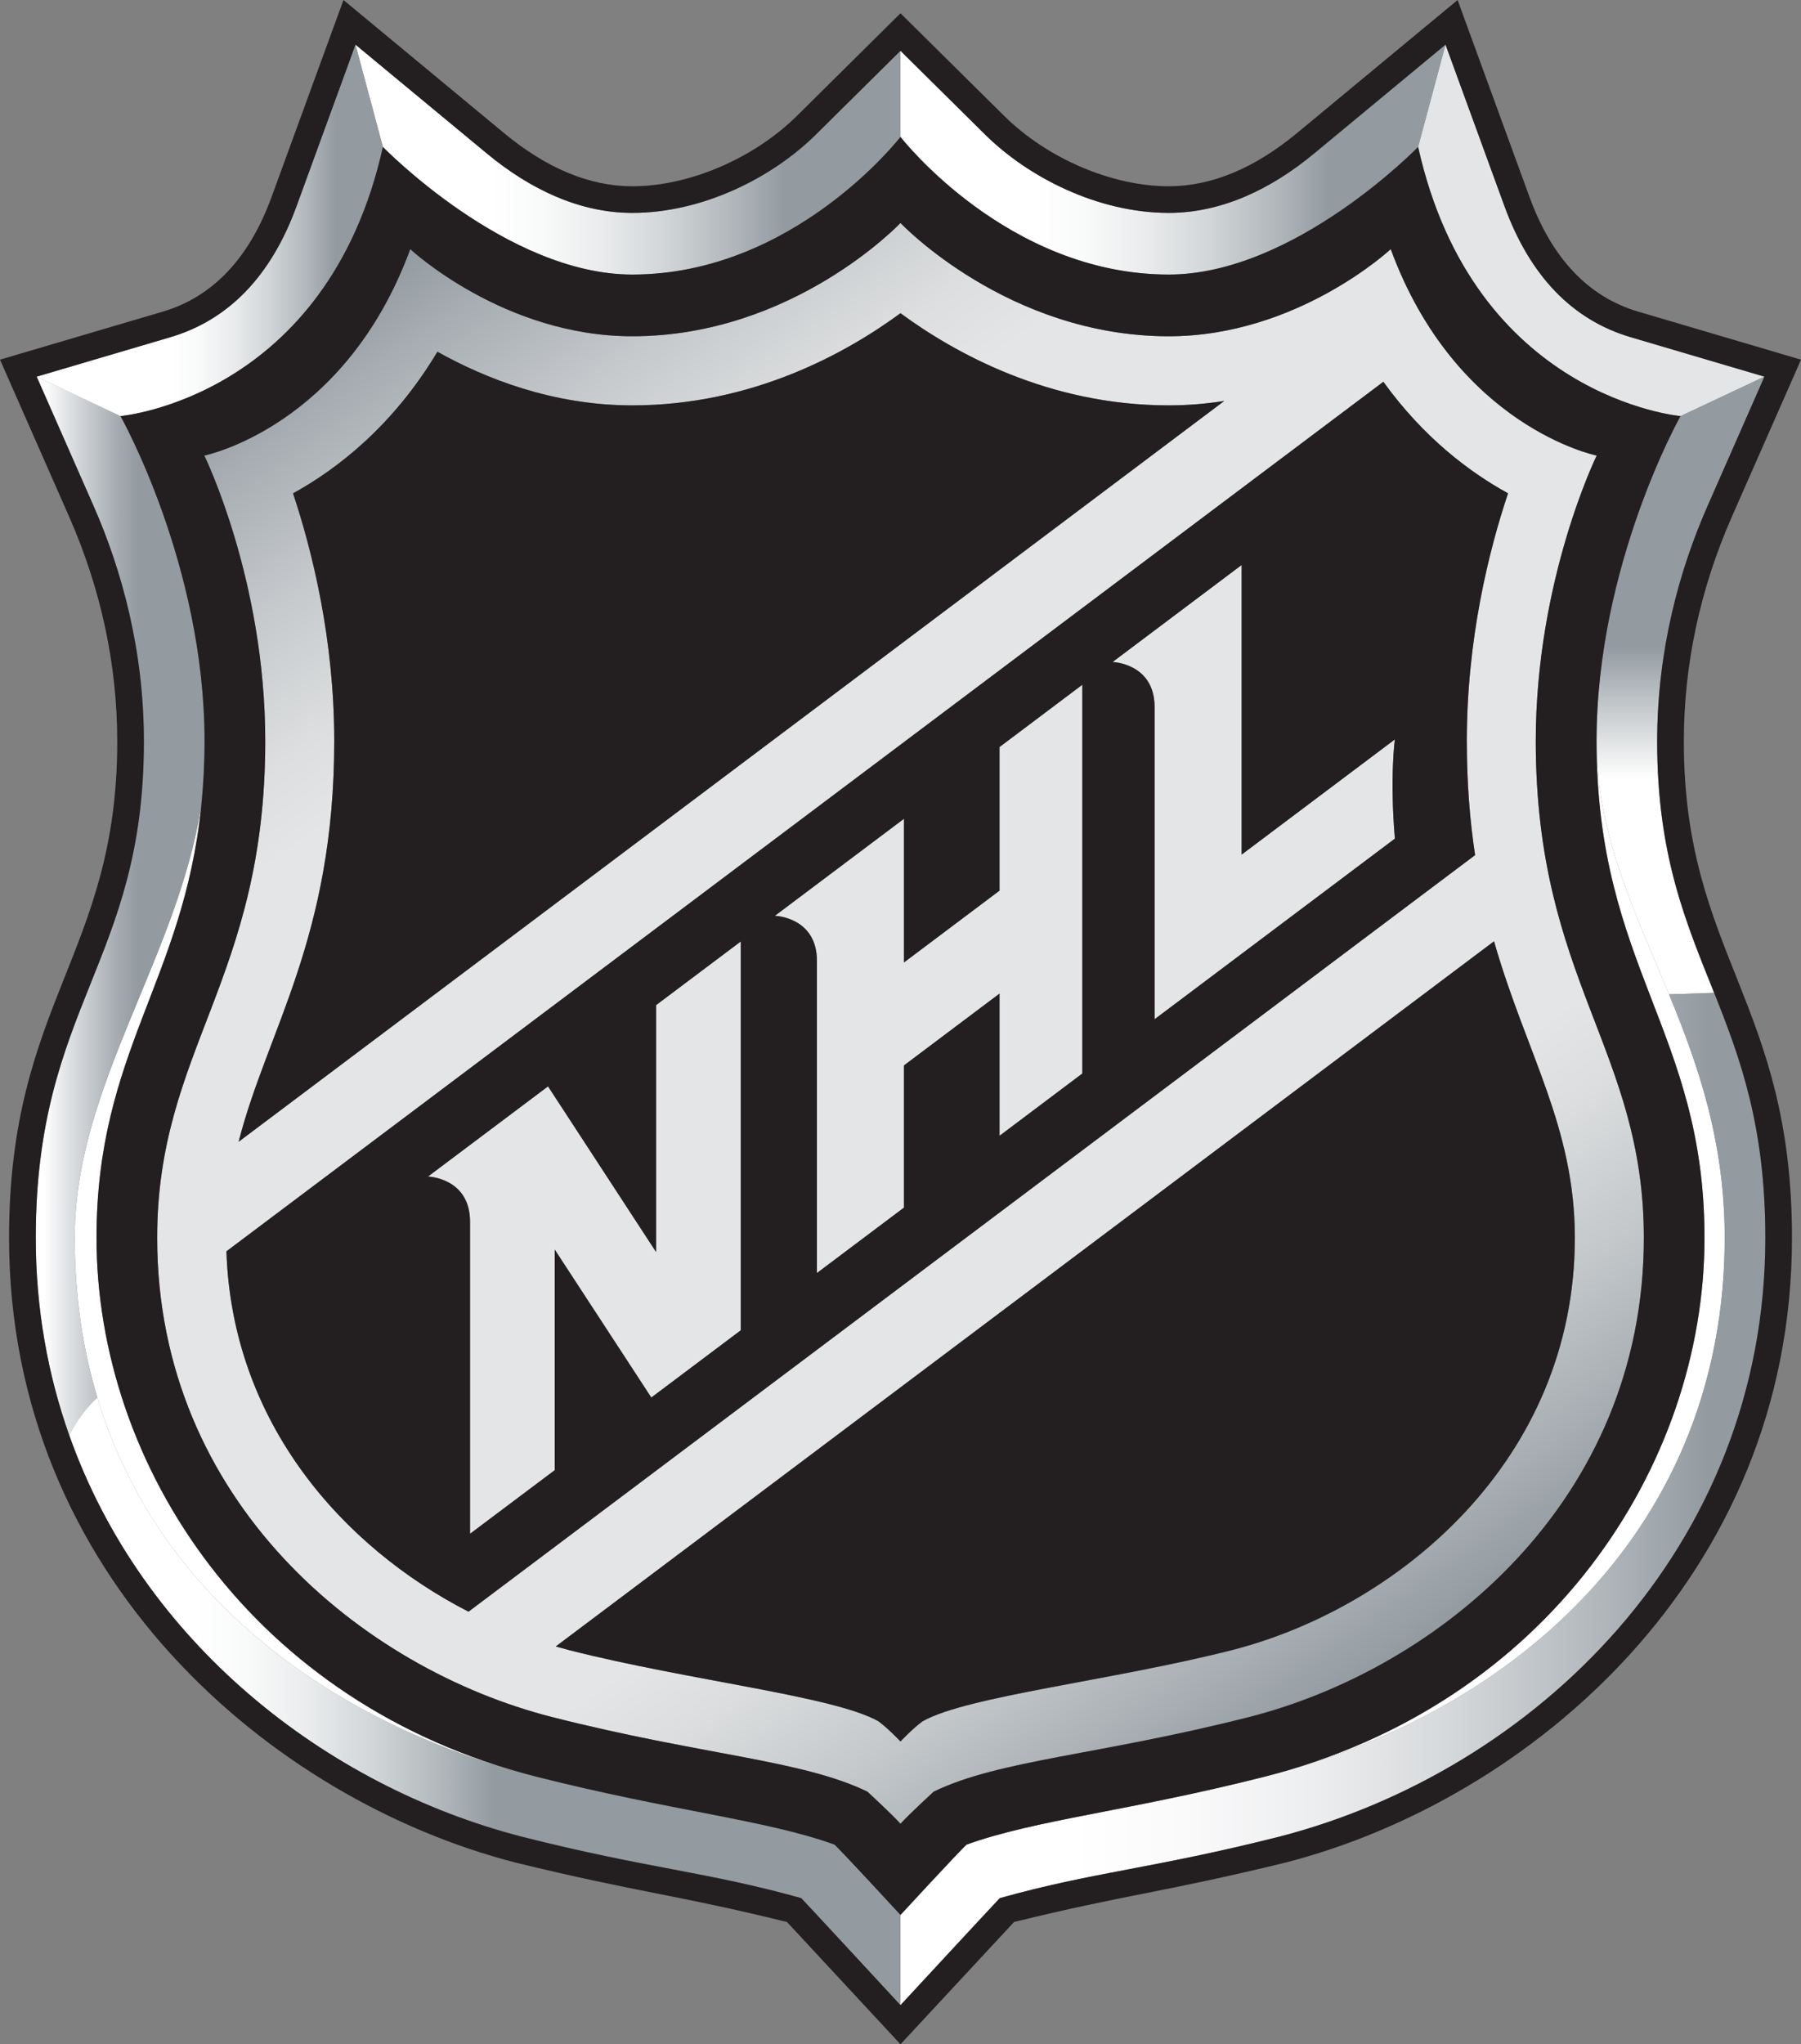
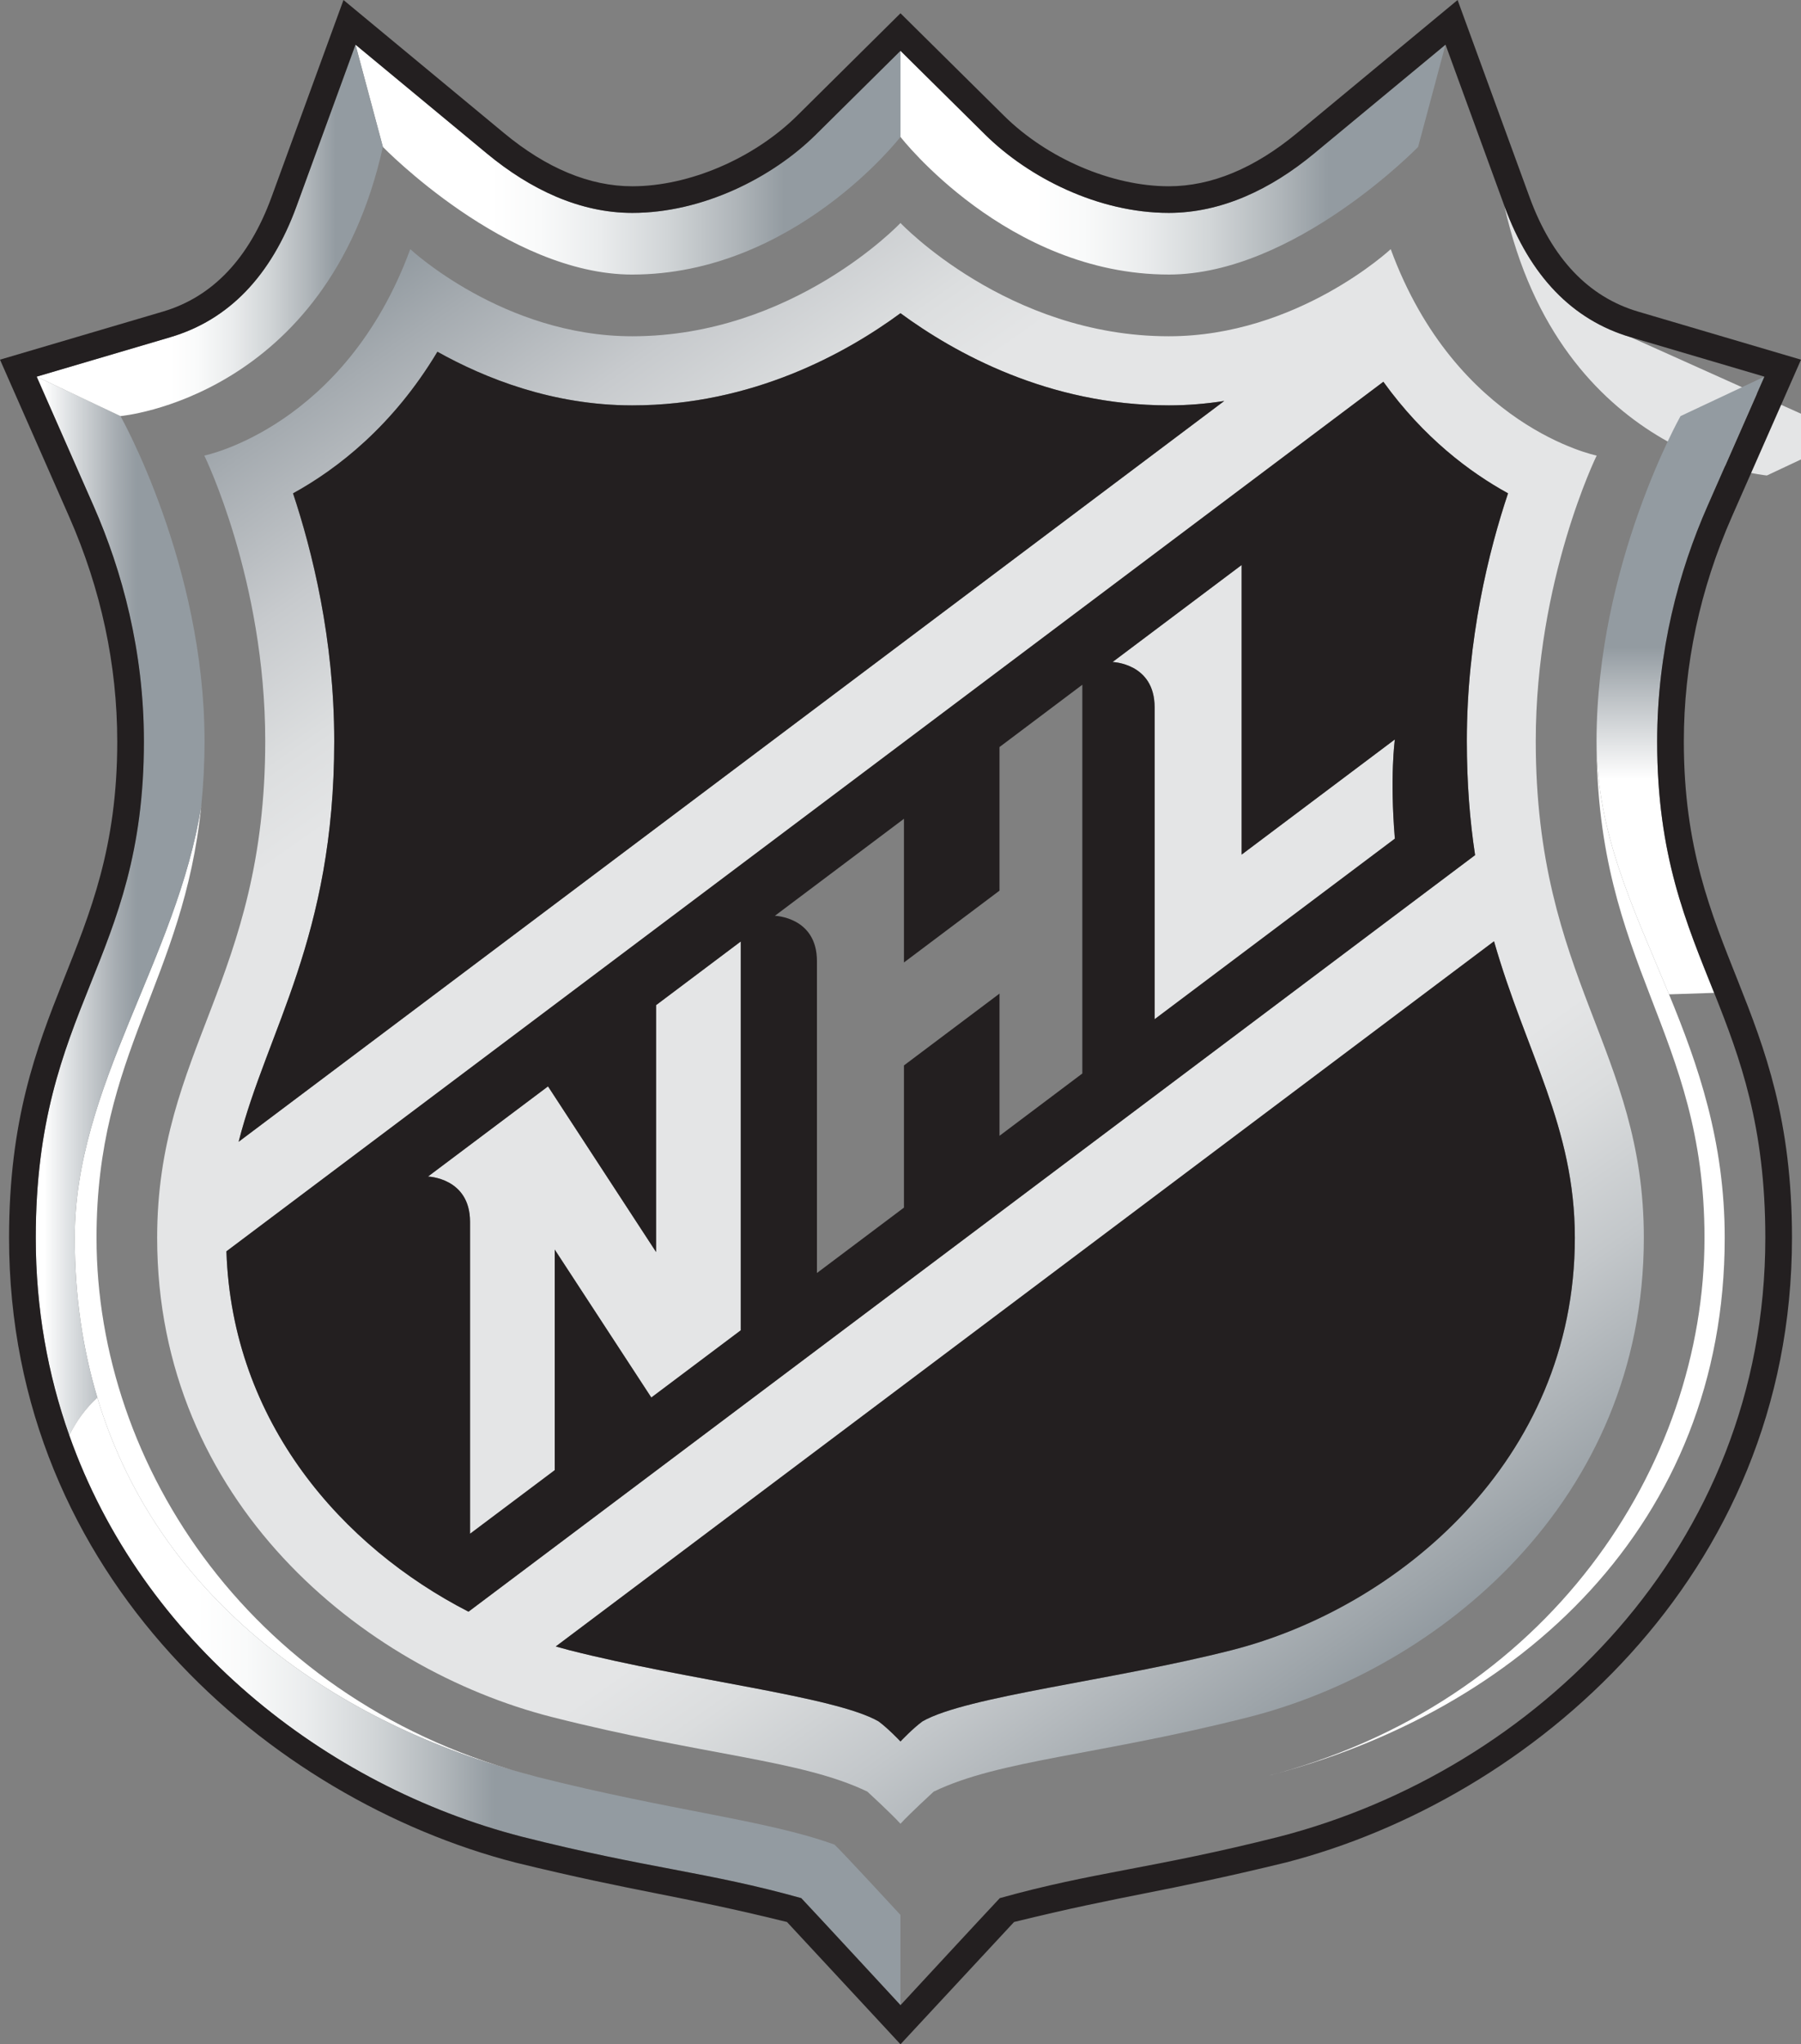
<svg xmlns="http://www.w3.org/2000/svg" xmlns:xlink="http://www.w3.org/1999/xlink" id="b" data-name="Layer 2" viewBox="0 0 163.353 185.332">
  <rect x="0" y="0" width="163.353" height="185.332" fill="#808080" stroke="none" />
  <defs>
    <style>
      .t {
        fill: none;
      }

      .t, .u, .v, .w, .x, .y, .z, .aa, .ab, .ac, .ad, .ae {
        stroke-width: 0px;
      }

      .u {
        fill: #231f20;
      }

      .v {
        fill: #e4e5e6;
      }

      .af {
        clip-path: url(#n);
      }

      .ag {
        clip-path: url(#l);
      }

      .ah {
        clip-path: url(#p);
      }

      .ai {
        clip-path: url(#r);
      }

      .aj {
        clip-path: url(#h);
      }

      .ak {
        clip-path: url(#j);
      }

      .al {
        clip-path: url(#f);
      }

      .am {
        clip-path: url(#d);
      }

      .w {
        fill: #fff;
      }

      .x {
        fill: url(#e);
      }

      .y {
        fill: url(#s);
      }

      .z {
        fill: url(#q);
      }

      .aa {
        fill: url(#i);
      }

      .ab {
        fill: url(#m);
      }

      .ac {
        fill: url(#g);
      }

      .ad {
        fill: url(#o);
      }

      .ae {
        fill: url(#k);
      }
    </style>
    <clipPath id="d">
      <path class="t" d="M13.049,67.225c0,20.016-9.809,23.988-9.809,44.994,0,6.41,1.09,12.404,3.041,17.912.615-1.26,1.518-2.484,2.549-3.422-1.318-4.383-2.051-9.205-2.051-14.49,0-13.752,9.264-25.213,11.479-39.188.182-1.816.293-3.75.293-5.848,0-15.967-7.623-29.461-7.623-29.461l-7.606-3.574,5.162,11.719c2.596,5.9,4.564,13.154,4.564,21.357" />
    </clipPath>
    <linearGradient id="e" x1="-138.389" y1="462.286" x2="-132.387" y2="462.286" gradientTransform="translate(454.76 1596.033) scale(3.273 -3.275)" gradientUnits="userSpaceOnUse">
      <stop offset="0" stop-color="#fff" />
      <stop offset=".112" stop-color="#fff" />
      <stop offset=".223" stop-color="#dfe2e4" />
      <stop offset=".436" stop-color="#a8aeb3" />
      <stop offset=".539" stop-color="#939ba1" />
      <stop offset="1" stop-color="#939ba1" />
    </linearGradient>
    <clipPath id="f">
      <path class="t" d="M144.809,67.184c0,8.461,3.439,15.346,6.574,22.963l4.09-.135c-2.537-6.357-5.168-12.422-5.168-22.787,0-8.203,1.969-15.457,4.57-21.357l5.156-11.719-7.605,3.574s-7.617,13.494-7.617,29.461" />
    </clipPath>
    <linearGradient id="g" x1="-71.517" y1="380.805" x2="-65.517" y2="380.805" gradientTransform="translate(3704.796 -577.276) rotate(-90) scale(9.332 -9.329)" gradientUnits="userSpaceOnUse">
      <stop offset="0" stop-color="#fff" />
      <stop offset=".348" stop-color="#fff" />
      <stop offset=".562" stop-color="#939ba1" />
      <stop offset="1" stop-color="#939ba1" />
    </linearGradient>
    <clipPath id="h">
      <path class="t" d="M75.691,167.232c-6.234-2.25-14.701-3.035-26.977-6.141-16.758-4.248-34.072-15.024-39.885-34.383-1.031.938-1.934,2.162-2.549,3.422,6.615,18.68,23.168,31.775,41.062,36.387,11.455,2.894,16.793,3.176,25.33,5.566,1.113,1.172,9,9.703,9,9.703v-8.18s-5.186-5.625-5.982-6.375" />
    </clipPath>
    <linearGradient id="i" x1="-109.303" y1="397.115" x2="-103.303" y2="397.115" gradientTransform="translate(1379.795 5146.421) scale(12.566 -12.571)" gradientUnits="userSpaceOnUse">
      <stop offset="0" stop-color="#fff" />
      <stop offset=".152" stop-color="#fff" />
      <stop offset=".212" stop-color="#f9fafa" />
      <stop offset=".286" stop-color="#eaeced" />
      <stop offset=".367" stop-color="#d1d5d7" />
      <stop offset=".452" stop-color="#afb5b9" />
      <stop offset=".511" stop-color="#939ba1" />
      <stop offset="1" stop-color="#939ba1" />
    </linearGradient>
    <clipPath id="j">
      <path class="t" d="M50.092,155.672c13.658,3.469,22.582,3.861,28.582,6.756,0,0,2.174,1.998,3,2.912.832-.914,3.012-2.912,3.012-2.912,5.988-2.894,14.918-3.287,28.576-6.756,17.238-4.377,35.836-19.576,35.836-43.453,0-17.08-9.803-23.344-9.803-45.035,0-14.619,5.525-25.881,5.525-25.881,0,0-12.744-2.572-18.68-18.715,0,0-8.461,7.898-20.133,7.898-14.619,0-24.334-10.271-24.334-10.271,0,0-9.709,10.271-24.328,10.271-11.672,0-20.133-7.898-20.133-7.898-5.936,16.143-18.68,18.715-18.68,18.715,0,0,5.525,11.262,5.525,25.881,0,21.691-9.803,27.955-9.803,45.035,0,23.877,18.598,39.076,35.836,43.453M142.84,112.219c0,20.256-16.131,33.568-31.119,37.383-10.816,2.754-24.047,4.172-28.043,6.451-.902.656-2.004,1.828-2.004,1.828,0,0-1.102-1.172-1.998-1.828-3.996-2.279-17.227-3.697-28.043-6.451-.404-.105-.815-.217-1.225-.334l85.102-63.932c2.9,10.143,7.33,16.787,7.33,26.883ZM136.781,44.725c-1.734,5.18-3.738,13.189-3.738,22.459,0,3.85.281,7.26.75,10.342l-91.301,68.59c-11.443-5.877-21.451-17.168-21.955-32.672L125.473,34.611c3.662,5.08,7.857,8.221,11.309,10.113ZM30.316,67.184c0-9.27-2.016-17.279-3.738-22.459,4.019-2.209,9.07-6.117,13.096-12.838,4.33,2.42,10.465,4.863,17.672,4.863,10.922,0,19.447-4.769,24.328-8.355,4.881,3.586,13.412,8.355,24.334,8.355,1.746,0,3.422-.146,5.033-.399L21.645,103.512c2.572-10.107,8.672-18.475,8.672-36.328Z" />
    </clipPath>
    <linearGradient id="k" x1="-92.308" y1="376.837" x2="-86.308" y2="376.837" gradientTransform="translate(9870.747 -2236.257) rotate(-90) scale(25.98 -25.977) skewX(-.022)" gradientUnits="userSpaceOnUse">
      <stop offset="0" stop-color="#939ba1" />
      <stop offset=".024" stop-color="#9da4a9" />
      <stop offset=".123" stop-color="#c3c7ca" />
      <stop offset=".203" stop-color="#dbddde" />
      <stop offset=".253" stop-color="#e4e5e6" />
      <stop offset=".753" stop-color="#e4e5e6" />
      <stop offset=".8" stop-color="#dcdedf" />
      <stop offset=".873" stop-color="#c7cacd" />
      <stop offset=".96" stop-color="#a5abb0" />
      <stop offset="1" stop-color="#939ba1" />
    </linearGradient>
    <clipPath id="l">
      <path class="t" d="M57.346,24.891c14.672,0,24.328-12.48,24.328-12.48v-7.805l-7.676,7.6c-3.949,3.908-10.271,7.096-16.652,7.096-4.764,0-9.246-2.127-13.172-5.373l-11.93-9.879,2.484,9.27s11.232,11.572,22.617,11.572" />
    </clipPath>
    <linearGradient id="m" x1="-111.83" y1="419.902" x2="-105.83" y2="419.902" gradientTransform="translate(953.536 3475.132) scale(8.238 -8.242)" gradientUnits="userSpaceOnUse">
      <stop offset="0" stop-color="#fff" />
      <stop offset=".247" stop-color="#fff" />
      <stop offset=".337" stop-color="#f9fafa" />
      <stop offset=".448" stop-color="#eaeced" />
      <stop offset=".57" stop-color="#d1d5d7" />
      <stop offset=".698" stop-color="#afb5b9" />
      <stop offset=".786" stop-color="#939ba1" />
      <stop offset="1" stop-color="#939ba1" />
    </linearGradient>
    <clipPath id="n">
      <path class="t" d="M156.434,112.219c0,25.922-18.516,42.978-41.801,48.873-12.27,3.105-20.736,3.891-26.971,6.141-.797.75-5.988,6.375-5.988,6.375v8.18s7.893-8.531,9.006-9.703c8.537-2.391,13.875-2.672,25.33-5.566,23.174-5.971,44.104-26.174,44.104-54.299,0-10.125-2.279-16.289-4.641-22.207l-4.09.135c2.631,6.387,5.051,13.289,5.051,22.072" />
    </clipPath>
    <linearGradient id="o" x1="-104.145" y1="397.611" x2="-98.146" y2="397.611" gradientTransform="translate(1443.2 5336.061) scale(13.073 -13.079)" gradientUnits="userSpaceOnUse">
      <stop offset="0" stop-color="#fff" />
      <stop offset=".197" stop-color="#fff" />
      <stop offset=".328" stop-color="#fafafb" />
      <stop offset=".474" stop-color="#edeeef" />
      <stop offset=".625" stop-color="#d7dadc" />
      <stop offset=".78" stop-color="#b8bdc1" />
      <stop offset=".933" stop-color="#939ba1" />
      <stop offset="1" stop-color="#939ba1" />
    </linearGradient>
    <clipPath id="p">
      <path class="t" d="M106.008,24.891c11.385,0,22.617-11.572,22.617-11.572l2.484-9.27-11.93,9.879c-3.92,3.246-8.408,5.373-13.172,5.373-6.381,0-12.697-3.188-16.652-7.096l-7.682-7.6v7.805s9.662,12.48,24.334,12.48" />
    </clipPath>
    <linearGradient id="q" x1="-106.879" y1="419.849" x2="-100.878" y2="419.849" gradientTransform="translate(962.214 3474.862) scale(8.239 -8.242)" xlink:href="#m" />
    <clipPath id="r">
      <path class="t" d="M34.728,13.318l-2.484-9.27-5.35,14.654c-2.303,6.311-6.152,10.307-11.438,11.865l-12.135,3.58,7.606,3.574s18.727-1.629,23.801-24.404" />
    </clipPath>
    <linearGradient id="s" x1="-123.627" y1="441.333" x2="-117.627" y2="441.333" gradientTransform="translate(650.473 2332.057) scale(5.235 -5.237)" gradientUnits="userSpaceOnUse">
      <stop offset="0" stop-color="#fff" />
      <stop offset=".388" stop-color="#fff" />
      <stop offset=".467" stop-color="#f9fafa" />
      <stop offset=".566" stop-color="#eaeced" />
      <stop offset=".673" stop-color="#d1d5d7" />
      <stop offset=".787" stop-color="#afb5b9" />
      <stop offset=".865" stop-color="#939ba1" />
      <stop offset="1" stop-color="#939ba1" />
    </linearGradient>
  </defs>
  <g id="c" data-name="Layer 1">
    <g>
      <path class="w" d="M8.754,112.219c0-16.834,7.887-23.232,9.504-39.188-2.215,13.975-11.479,25.436-11.479,39.188,0,5.285.732,10.107,2.051,14.49,5.812,19.359,23.127,30.135,39.885,34.383-25.816-6.533-39.961-28.213-39.961-48.873" />
      <path class="w" d="M151.383,90.147c-3.135-7.617-6.574-14.502-6.574-22.963,0,20.49,9.791,26.285,9.791,45.035,0,20.66-14.145,42.34-39.967,48.873,23.285-5.895,41.801-22.951,41.801-48.873,0-8.783-2.42-15.685-5.051-22.072" />
-       <path class="v" d="M147.897,30.568c-5.285-1.559-9.129-5.555-11.438-11.865l-5.35-14.654-2.484,9.27c5.074,22.775,23.801,24.404,23.801,24.404l7.605-3.574" />
+       <path class="v" d="M147.897,30.568c-5.285-1.559-9.129-5.555-11.438-11.865c5.074,22.775,23.801,24.404,23.801,24.404l7.605-3.574" />
      <path class="v" d="M59.508,113.508l-9.803-15.018-10.887,8.174s3.814.111,3.814,4.102v28.283l7.682-5.766v-19.998l8.76,13.412,8.115-6.094v-35.25l-7.682,5.771" />
-       <path class="v" d="M90.656,80.748l-8.666,6.51v-13.025l-11.707,8.795s3.814.105,3.814,4.102v28.283l7.893-5.93v-12.891l8.666-6.51v12.891l7.512-5.648v-35.244l-7.512,5.648" />
      <path class="v" d="M112.617,77.478v-26.256l-11.707,8.795s3.814.105,3.814,4.101v28.283l21.791-16.371c-.469-5.637,0-8.994,0-8.994" />
      <g class="am">
        <rect class="x" x="3.24" y="34.148" width="15.311" height="95.982" />
      </g>
      <g class="al">
        <rect class="ac" x="144.809" y="34.148" width="15.223" height="55.998" />
      </g>
      <g class="aj">
        <rect class="aa" x="6.281" y="126.709" width="75.393" height="55.078" />
      </g>
      <g class="ak">
        <rect class="ae" x="-15.167" y="-5.334" width="193.687" height="196.225" transform="translate(-38.439 63.603) rotate(-34.989)" />
      </g>
      <g class="ag">
        <rect class="ab" x="32.244" y="4.049" width="49.43" height="20.842" />
      </g>
      <g class="af">
-         <rect class="ad" x="81.674" y="90.012" width="78.439" height="91.775" />
-       </g>
+         </g>
      <g class="ah">
        <rect class="z" x="81.674" y="4.049" width="49.436" height="20.842" />
      </g>
      <g class="ai">
        <rect class="y" x="3.322" y="4.049" width="31.406" height="33.674" />
      </g>
      <path class="u" d="M10.635,67.225c0,19.248-9.814,23.625-9.814,44.994,0,30.791,23.807,50.941,45.92,56.637,11.174,2.725,14.549,2.906,24.639,5.391.826.885,10.295,11.086,10.295,11.086,0,0,9.475-10.201,10.301-11.086,10.09-2.484,13.465-2.666,24.639-5.391,22.113-5.695,45.92-25.846,45.92-56.637,0-21.369-9.809-25.746-9.809-44.994,0-6.949,1.465-13.811,4.359-20.385l6.269-14.232-14.777-4.359c-4.506-1.33-7.816-4.822-9.844-10.377l-6.527-17.871-14.566,12.064c-3.861,3.199-7.775,4.822-11.631,4.822-5.156,0-11.027-2.514-14.947-6.398l-9.387-9.287-9.375,9.287c-3.932,3.885-9.797,6.398-14.953,6.398-3.856,0-7.769-1.623-11.631-4.822L31.154,0l-6.527,17.871c-2.033,5.555-5.344,9.047-9.85,10.377L0,32.607l6.269,14.232c2.894,6.574,4.365,13.436,4.365,20.385M15.457,30.568c5.285-1.559,9.135-5.555,11.438-11.865l5.35-14.654,11.93,9.879c3.926,3.246,8.408,5.373,13.172,5.373,6.381,0,12.703-3.188,16.652-7.096l7.676-7.6,7.682,7.6c3.955,3.908,10.271,7.096,16.652,7.096,4.764,0,9.252-2.127,13.172-5.373l11.93-9.879,5.35,14.654c2.309,6.311,6.152,10.307,11.438,11.865l12.135,3.58-5.156,11.719c-2.602,5.9-4.57,13.154-4.57,21.357,0,10.365,2.631,16.43,5.168,22.787,2.361,5.918,4.641,12.082,4.641,22.207,0,28.125-20.93,48.328-44.104,54.299-11.455,2.894-16.793,3.176-25.33,5.566-1.113,1.172-9.006,9.703-9.006,9.703,0,0-7.887-8.531-9-9.703-8.537-2.391-13.875-2.672-25.33-5.566-17.895-4.611-34.447-17.707-41.062-36.387-1.951-5.508-3.041-11.502-3.041-17.912,0-21.006,9.809-24.979,9.809-44.994,0-8.203-1.969-15.457-4.564-21.357l-5.162-11.719,12.135-3.58Z" />
      <path class="u" d="M50.408,149.268c.41.117.82.229,1.225.334,10.816,2.754,24.047,4.172,28.043,6.451.896.656,1.998,1.828,1.998,1.828,0,0,1.102-1.172,2.004-1.828,3.996-2.279,17.227-3.697,28.043-6.451,14.988-3.814,31.119-17.127,31.119-37.383,0-10.096-4.43-16.74-7.33-26.883" />
      <path class="u" d="M21.645,103.512L111.041,36.352c-1.611.252-3.287.399-5.033.399-10.922,0-19.453-4.769-24.334-8.355-4.881,3.586-13.406,8.355-24.328,8.355-7.207,0-13.342-2.443-17.672-4.863-4.025,6.721-9.076,10.629-13.096,12.838,1.723,5.18,3.738,13.189,3.738,22.459,0,17.854-6.1,26.221-8.672,36.328" />
      <path class="u" d="M42.492,146.115l91.301-68.59c-.469-3.082-.75-6.492-.75-10.342,0-9.27,2.004-17.279,3.738-22.459-3.451-1.893-7.646-5.033-11.309-10.113L20.537,113.443c.504,15.504,10.512,26.795,21.955,32.672M112.617,51.223v26.256l13.898-10.441s-.469,3.357,0,8.994l-21.791,16.371v-28.283c0-3.996-3.814-4.101-3.814-4.101l11.707-8.795ZM81.99,74.232v13.025l8.666-6.51v-13.02l7.512-5.648v35.244l-7.512,5.648v-12.891l-8.666,6.51v12.891l-7.893,5.93v-28.283c0-3.996-3.814-4.102-3.814-4.102l11.707-8.795ZM49.705,98.49l9.803,15.018v-22.383l7.682-5.771v35.25l-8.115,6.094-8.76-13.412v19.998l-7.682,5.766v-28.283c0-3.99-3.814-4.102-3.814-4.102l10.887-8.174Z" />
-       <path class="u" d="M18.258,73.031c-1.617,15.955-9.504,22.354-9.504,39.188,0,20.66,14.145,42.34,39.961,48.873,12.275,3.105,20.742,3.891,26.977,6.141.797.75,5.982,6.375,5.982,6.375,0,0,5.191-5.625,5.988-6.375,6.234-2.25,14.701-3.035,26.971-6.141,25.822-6.533,39.967-28.213,39.967-48.873,0-18.75-9.791-24.545-9.791-45.035,0-15.967,7.617-29.461,7.617-29.461,0,0-18.727-1.629-23.801-24.404,0,0-11.232,11.572-22.617,11.572-14.672,0-24.334-12.48-24.334-12.48,0,0-9.656,12.48-24.328,12.48-11.385,0-22.617-11.572-22.617-11.572-5.074,22.775-23.801,24.404-23.801,24.404,0,0,7.623,13.494,7.623,29.461,0,2.098-.111,4.031-.293,5.848M18.533,41.303s12.744-2.572,18.68-18.715c0,0,8.461,7.898,20.133,7.898,14.619,0,24.328-10.271,24.328-10.271,0,0,9.715,10.271,24.334,10.271,11.672,0,20.133-7.898,20.133-7.898,5.936,16.143,18.68,18.715,18.68,18.715,0,0-5.525,11.262-5.525,25.881,0,21.691,9.803,27.955,9.803,45.035,0,23.877-18.598,39.076-35.836,43.453-13.658,3.469-22.588,3.861-28.576,6.756,0,0-2.18,1.998-3.012,2.912-.826-.914-3-2.912-3-2.912-6-2.894-14.924-3.287-28.582-6.756-17.238-4.377-35.836-19.576-35.836-43.453,0-17.08,9.803-23.344,9.803-45.035,0-14.619-5.525-25.881-5.525-25.881Z" />
    </g>
  </g>
</svg>